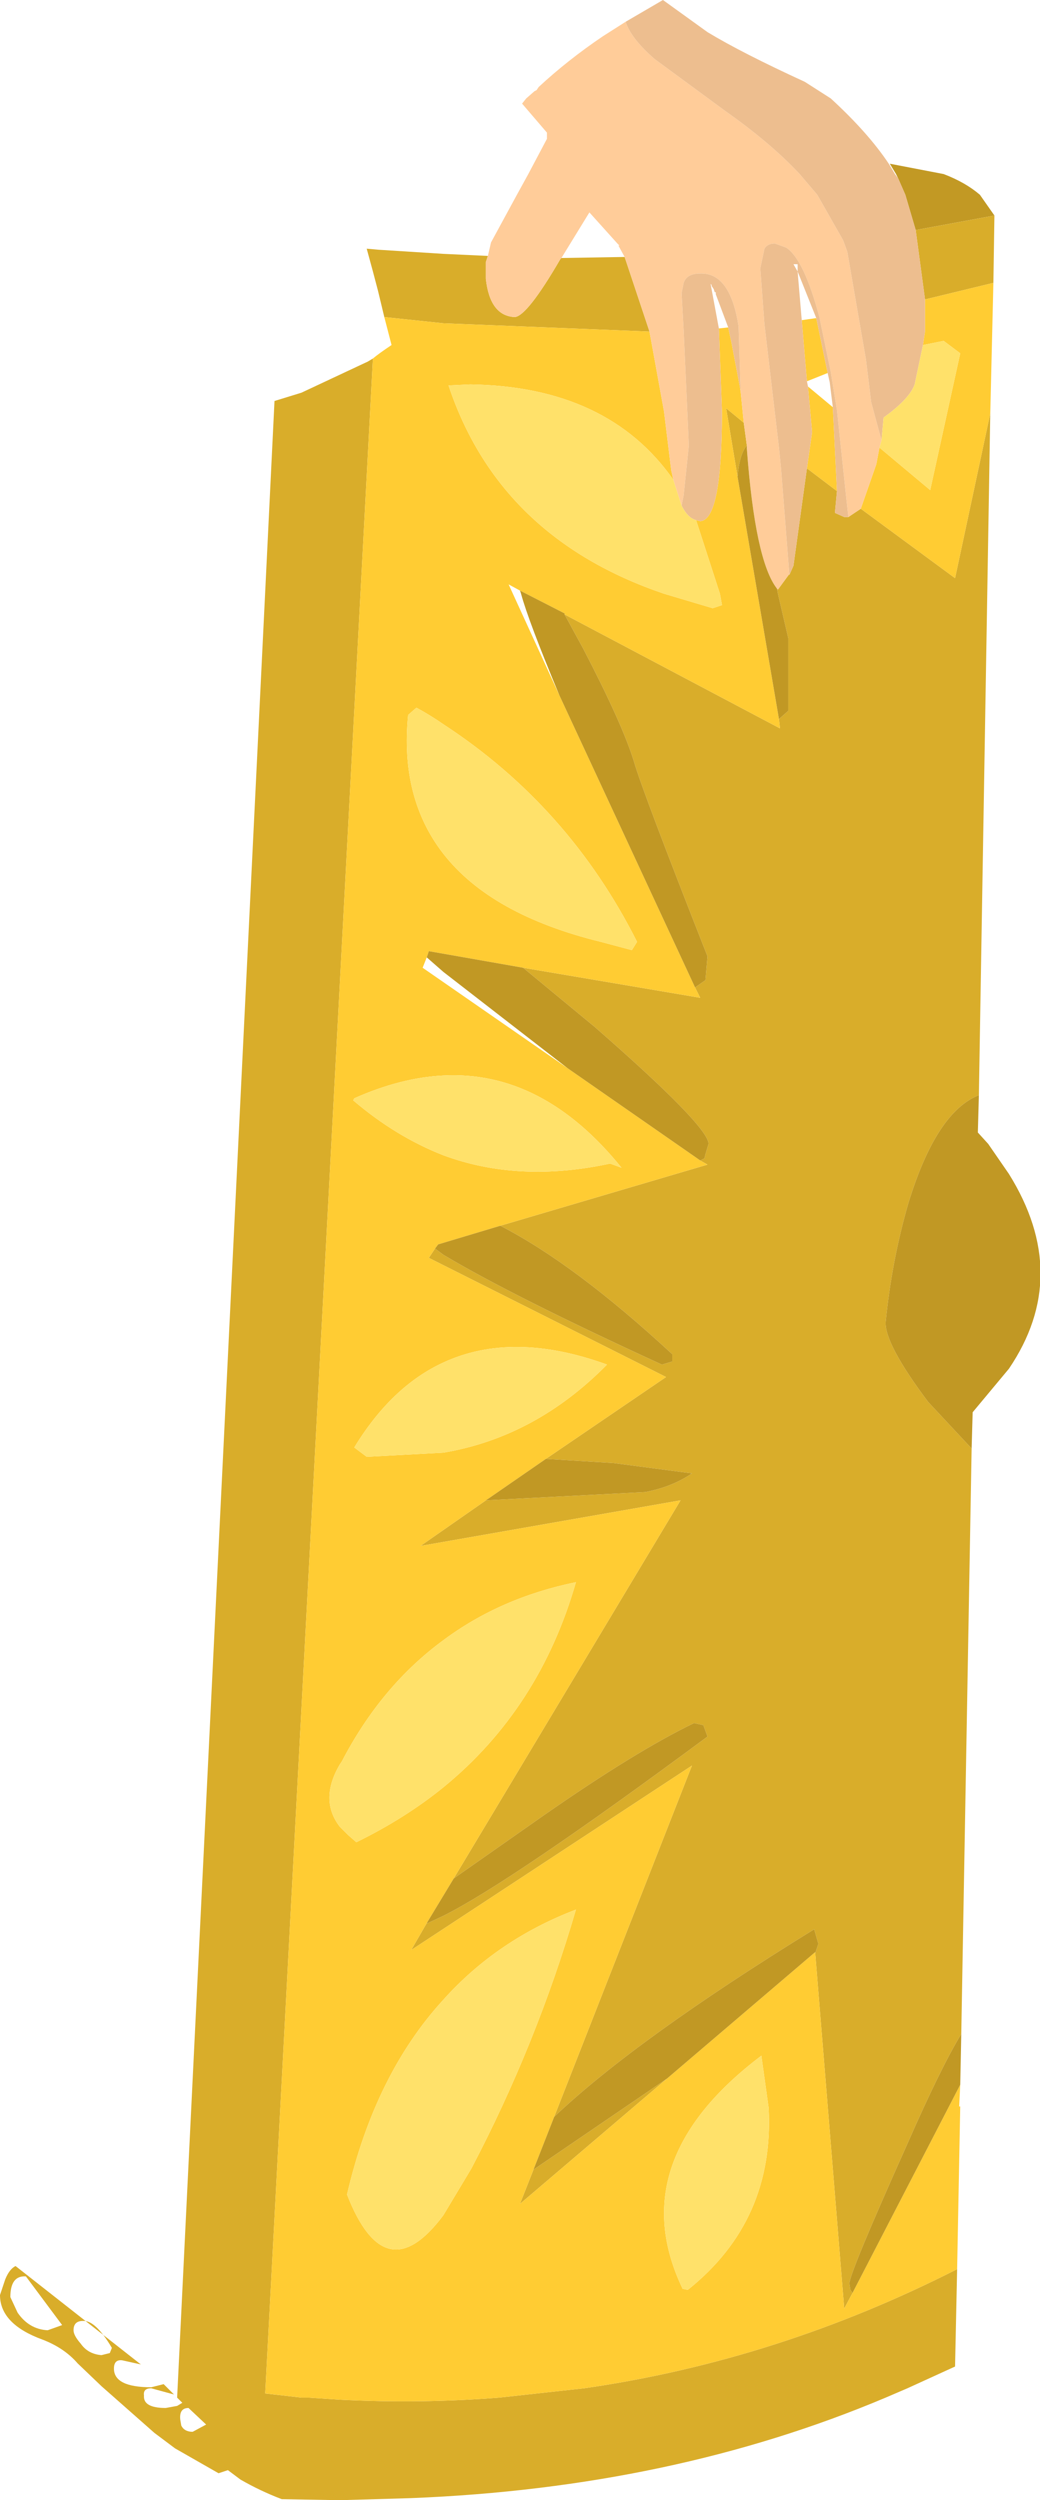
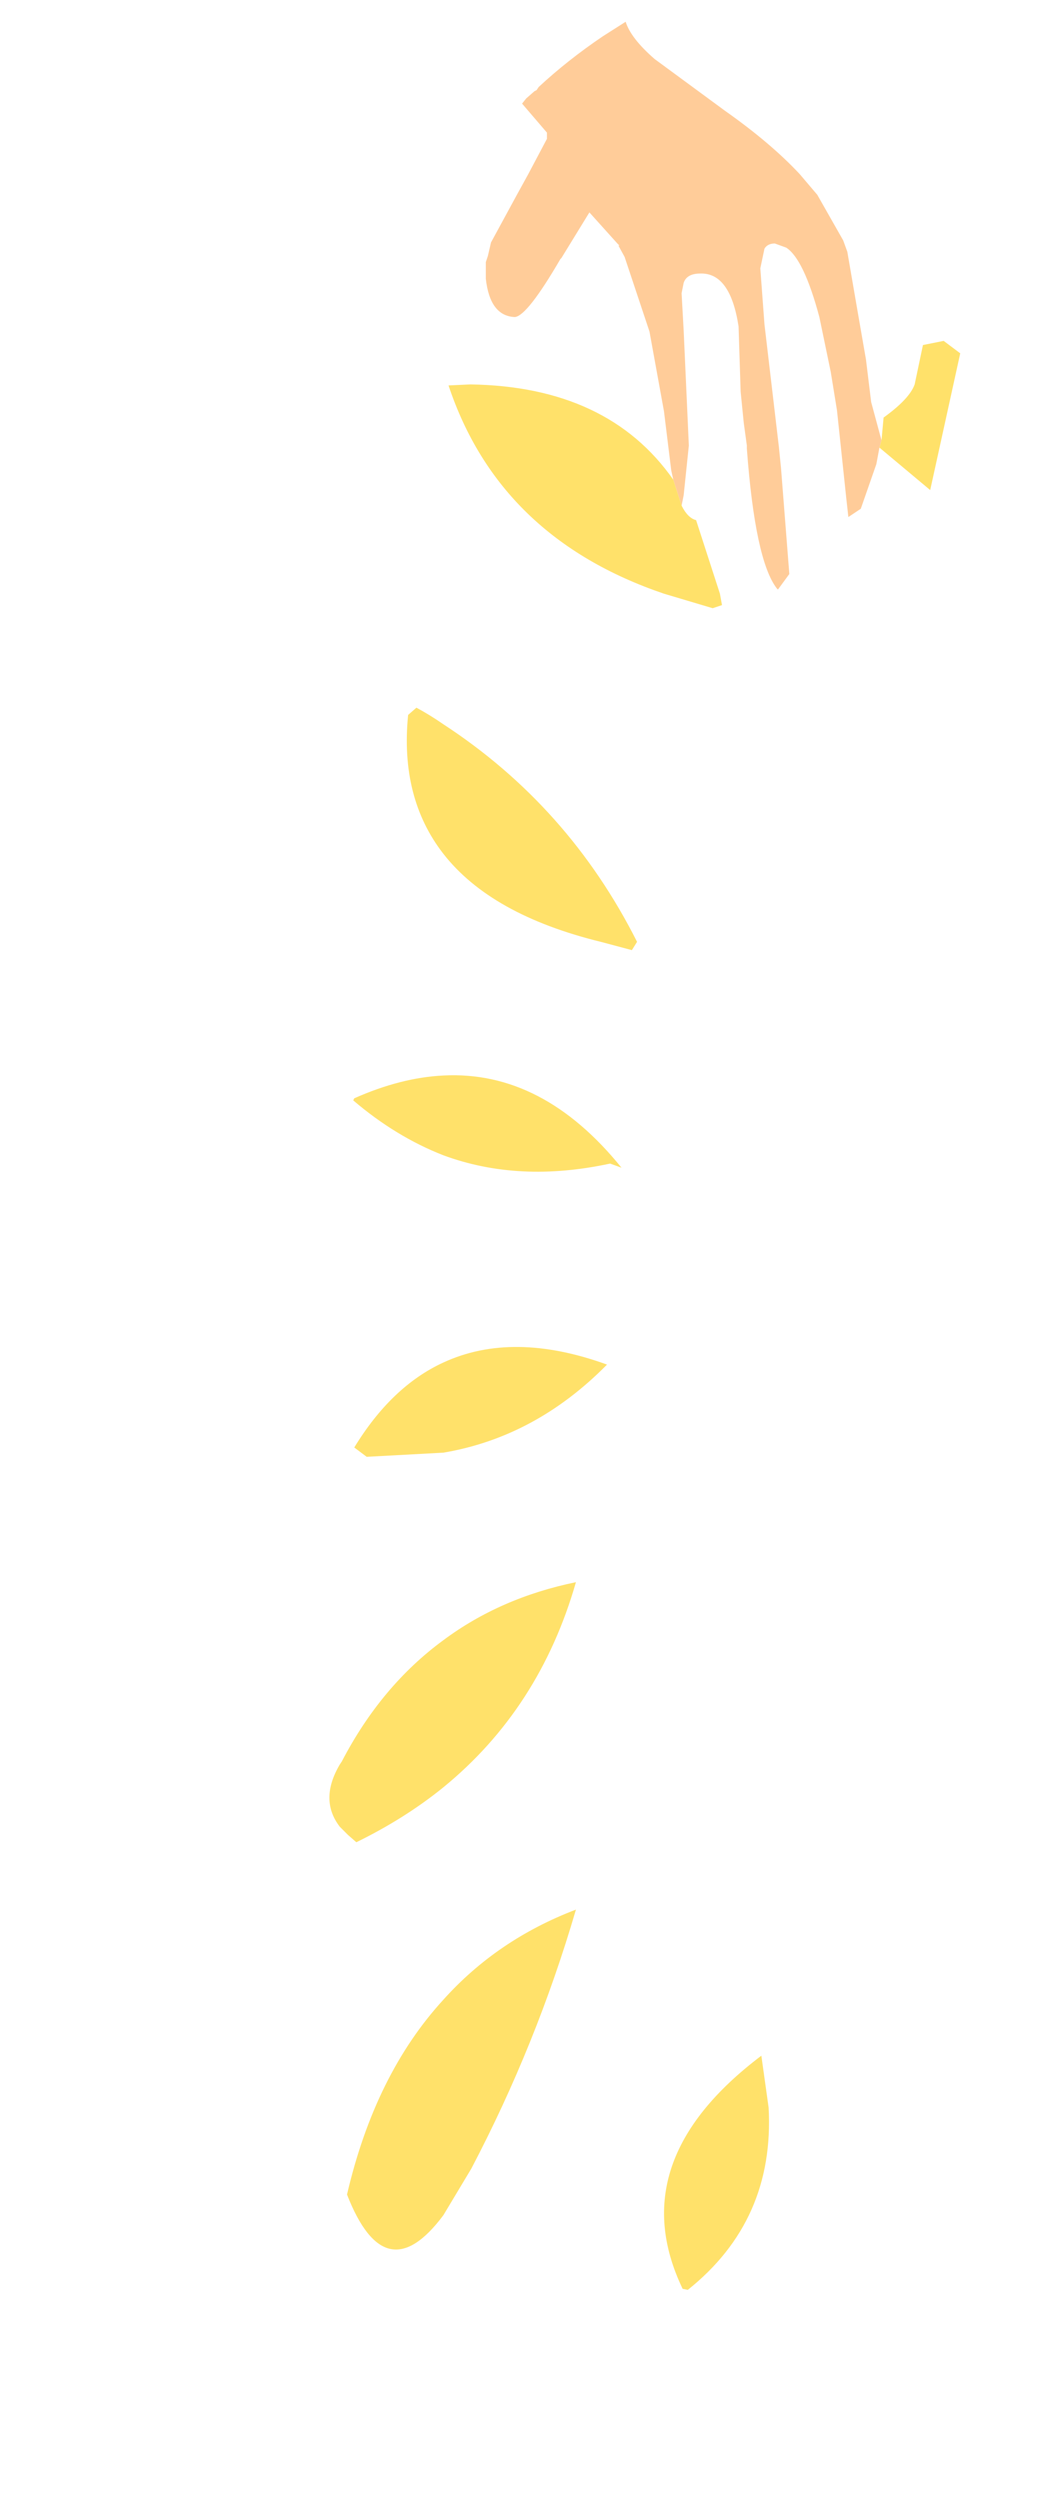
<svg xmlns="http://www.w3.org/2000/svg" height="120.65px" width="50.2px">
  <g transform="matrix(1.0, 0.0, 0.0, 1.0, -113.1, -149.15)">
-     <path d="M156.45 157.75 L156.35 157.55 156.05 157.05 158.65 157.55 Q159.7 157.95 160.4 158.55 L161.1 159.55 157.3 160.25 156.8 158.55 156.45 157.75" fill="#c29924" fill-rule="evenodd" stroke="none" />
-     <path d="M161.1 159.55 L161.05 162.8 157.75 163.6 157.3 160.25 161.1 159.55 M160.9 169.1 L160.35 202.0 Q158.3 202.8 156.95 207.2 156.15 209.95 155.85 212.95 155.8 214.0 157.9 216.8 L160.0 219.05 159.5 247.3 Q158.5 248.95 156.9 252.6 154.1 258.85 154.1 259.35 L154.15 259.65 154.25 259.8 153.85 260.55 152.45 243.4 152.6 242.95 152.4 242.25 Q143.8 247.55 139.85 251.3 L146.5 234.35 132.95 243.25 133.7 241.95 133.75 241.95 134.5 241.6 Q137.8 239.95 147.25 232.95 L147.05 232.4 146.6 232.3 Q143.8 233.65 139.35 236.75 L135.0 239.8 145.95 221.55 133.4 223.75 136.7 221.45 136.55 221.55 144.25 221.15 Q145.55 220.9 146.5 220.25 L142.7 219.75 139.45 219.55 145.25 215.6 133.8 209.85 134.1 209.4 134.5 209.7 Q137.85 211.7 145.05 215.0 L145.55 214.85 145.55 214.5 Q140.85 210.15 137.25 208.3 L147.25 205.35 146.9 205.15 147.1 205.05 147.15 204.85 147.3 204.35 Q147.3 203.5 141.8 198.7 L138.35 195.85 146.9 197.3 146.65 196.8 147.15 196.45 147.25 195.3 Q144.1 187.3 143.7 185.9 143.15 184.1 141.25 180.45 L140.35 178.8 150.75 184.3 150.7 183.85 151.15 183.45 151.15 179.95 150.65 177.8 150.6 177.55 150.65 177.6 151.2 176.85 151.2 176.9 151.4 176.45 152.05 171.75 153.5 172.85 153.4 173.9 153.85 174.1 154.05 174.1 154.65 173.7 159.2 177.05 160.9 169.1 M159.3 258.65 L159.2 263.35 156.9 264.4 155.85 264.85 Q145.55 269.2 132.95 269.7 L129.5 269.8 126.7 269.75 Q125.65 269.35 124.7 268.8 L124.1 268.35 123.65 268.5 121.55 267.3 120.55 266.55 118.0 264.3 116.85 263.2 Q116.2 262.45 115.15 262.05 113.1 261.3 113.1 259.9 L113.35 259.15 Q113.55 258.65 113.85 258.5 L119.9 263.25 119.0 263.05 Q118.6 263.0 118.6 263.45 118.6 264.35 120.4 264.35 L121.0 264.2 121.5 264.7 120.4 264.4 Q120.0 264.4 120.05 264.75 120.0 265.35 121.1 265.35 L121.65 265.25 121.9 265.1 121.65 264.85 126.35 168.5 127.65 168.1 130.85 166.6 131.1 166.45 125.9 264.65 127.65 264.85 128.0 264.85 129.5 264.95 Q133.4 265.15 137.2 264.85 L141.3 264.4 Q150.65 263.05 159.3 258.65 M131.65 164.45 L131.35 163.2 131.1 162.25 130.8 161.15 131.35 161.2 134.5 161.4 136.65 161.5 136.55 161.8 136.55 162.6 Q136.75 164.4 137.95 164.45 138.55 164.4 140.15 161.65 L140.2 161.6 143.25 161.55 144.45 165.15 134.5 164.75 131.65 164.45 M149.0 169.55 L149.15 170.65 Q148.8 171.05 148.7 172.15 L148.15 168.85 149.0 169.55 M113.95 260.75 Q114.5 261.55 115.4 261.6 L116.1 261.35 114.35 259.0 Q113.6 258.95 113.6 260.0 L113.95 260.75 M116.65 261.6 Q116.65 261.85 117.0 262.25 117.35 262.75 118.0 262.8 L118.4 262.7 118.5 262.45 Q117.7 261.1 117.1 261.15 116.65 261.15 116.65 261.6 M145.3 249.45 L138.2 255.5 138.85 253.85 145.3 249.45 M122.2 265.35 Q121.75 265.35 121.8 265.9 L121.85 266.2 Q122.0 266.5 122.4 266.5 L123.05 266.15 122.2 265.35" fill="#d9ad2a" fill-rule="evenodd" stroke="none" />
-     <path d="M161.05 162.8 L160.9 169.1 159.2 177.05 154.65 173.7 155.4 171.55 155.55 170.75 158.0 172.8 159.45 166.2 158.65 165.6 157.65 165.8 157.75 165.15 157.75 163.6 161.05 162.8 M159.45 249.75 L159.4 250.8 159.45 250.8 159.3 258.65 Q150.65 263.05 141.3 264.4 L137.2 264.85 Q133.4 265.15 129.5 264.95 L128.0 264.85 127.65 264.85 125.9 264.65 131.1 166.45 Q131.4 166.2 132.0 165.8 L131.65 164.45 134.5 164.75 144.45 165.15 145.15 169.0 145.5 171.85 145.6 172.3 Q142.45 167.8 135.8 167.7 L134.75 167.75 Q137.2 175.1 145.15 177.8 L147.5 178.5 147.95 178.35 147.85 177.8 146.7 174.25 146.9 174.3 Q147.95 174.25 147.95 169.0 L147.8 165.0 148.25 164.95 148.4 165.65 148.8 167.75 148.85 168.05 149.0 169.55 148.15 168.85 148.7 172.15 150.7 183.85 150.75 184.3 140.35 178.8 140.35 178.75 138.2 177.65 137.65 177.35 140.1 182.7 146.65 196.8 146.9 197.3 138.35 195.85 133.8 195.05 133.7 195.35 133.5 195.85 140.5 200.7 146.9 205.15 147.25 205.35 137.25 208.3 134.25 209.2 134.1 209.4 133.8 209.85 145.25 215.6 139.45 219.55 136.7 221.45 133.4 223.75 145.95 221.55 135.0 239.8 133.7 241.95 132.95 243.25 146.5 234.35 139.85 251.3 138.85 253.85 138.2 255.5 145.3 249.45 152.45 243.35 152.45 243.4 153.85 260.55 154.25 259.8 159.45 249.75 M152.05 171.75 L152.3 170.0 152.1 167.8 153.3 168.8 153.5 172.85 152.05 171.75 M152.05 167.55 L151.8 164.6 152.5 164.5 153.05 167.15 152.05 167.55 M133.2 183.3 L132.8 183.65 Q132.4 187.65 134.5 190.35 136.8 193.3 142.1 194.6 L143.6 195.0 143.85 194.6 Q140.55 188.05 134.5 184.1 133.85 183.65 133.2 183.3 M143.1 205.5 Q139.3 200.8 134.5 201.05 132.45 201.15 130.2 202.15 L130.15 202.25 Q132.2 204.0 134.5 204.9 138.15 206.25 142.55 205.3 L143.1 205.5 M130.8 219.45 L134.5 219.25 Q138.95 218.5 142.4 215.0 137.85 213.35 134.5 214.9 132.0 216.05 130.2 219.0 L130.8 219.45 M134.5 228.3 Q131.5 230.5 129.6 234.15 L129.5 234.3 Q128.5 236.0 129.5 237.3 L129.9 237.7 130.3 238.05 Q132.65 236.9 134.5 235.4 139.15 231.6 140.9 225.5 137.25 226.25 134.5 228.3 M134.5 245.65 Q131.2 249.25 129.85 255.05 131.7 259.8 134.5 256.05 L135.85 253.8 Q139.0 247.8 140.9 241.3 137.1 242.75 134.5 245.65 M149.85 248.35 Q143.1 253.45 146.05 259.6 L146.3 259.65 Q150.5 256.3 150.2 250.85 L149.85 248.35" fill="#ffcc33" fill-rule="evenodd" stroke="none" />
    <path d="M136.65 161.5 L136.8 160.85 138.05 158.55 138.6 157.55 139.5 155.85 139.5 155.75 139.5 155.55 138.3 154.15 138.5 153.9 138.9 153.55 139.0 153.5 139.1 153.35 Q140.5 152.05 142.2 150.9 L143.3 150.2 Q143.55 151.0 144.7 152.0 L148.1 154.5 Q150.3 156.05 151.7 157.55 L152.55 158.55 153.8 160.75 154.0 161.3 154.5 164.2 154.9 166.5 155.15 168.55 155.65 170.4 155.55 170.75 155.4 171.55 154.65 173.7 154.05 174.1 153.95 173.2 153.5 168.95 153.2 167.1 152.65 164.45 Q151.9 161.65 151.05 161.1 L150.5 160.9 Q150.15 160.9 150.0 161.15 L149.8 162.1 150.0 164.8 150.7 170.75 150.8 171.75 151.2 176.85 150.65 177.6 150.6 177.55 Q149.55 176.2 149.15 170.8 L149.15 170.65 149.0 169.55 148.85 168.05 148.75 164.9 Q148.35 162.3 146.9 162.35 146.25 162.35 146.1 162.8 L146.0 163.3 146.1 165.1 146.35 170.65 146.1 173.05 146.0 173.55 145.6 172.3 145.5 171.85 145.15 169.0 144.45 165.15 143.25 161.55 142.95 161.0 143.0 161.0 142.9 160.9 141.55 159.4 140.2 161.6 140.15 161.65 Q138.55 164.4 137.95 164.45 136.75 164.4 136.55 162.6 L136.55 161.8 136.65 161.5" fill="#ffcc99" fill-rule="evenodd" stroke="none" />
-     <path d="M143.3 150.2 L145.1 149.15 147.25 150.7 Q148.9 151.7 151.95 153.1 L153.2 153.9 Q155.0 155.55 156.0 157.05 L156.3 157.55 156.45 157.75 156.8 158.55 157.3 160.25 157.75 163.6 157.75 165.15 157.65 165.8 157.25 167.7 Q157.0 168.4 155.75 169.3 L155.65 170.4 155.15 168.55 154.9 166.5 154.5 164.2 154.0 161.3 153.8 160.75 152.55 158.55 151.7 157.55 Q150.3 156.05 148.1 154.5 L144.7 152.0 Q143.55 151.0 143.3 150.2 M151.6 161.9 L151.4 161.9 151.6 162.25 151.6 161.9 M151.2 176.85 L150.8 171.75 150.7 170.75 150.0 164.8 149.8 162.1 150.0 161.15 Q150.15 160.9 150.5 160.9 L151.05 161.1 Q151.9 161.65 152.65 164.45 L153.2 167.1 153.5 168.95 153.95 173.2 154.05 174.1 153.85 174.1 153.4 173.9 153.5 172.85 153.3 168.8 153.15 167.6 153.05 167.15 152.5 164.5 151.6 162.25 151.8 164.6 152.05 167.55 152.1 167.8 152.3 170.0 152.05 171.75 151.4 176.45 151.2 176.9 151.2 176.85 M148.25 164.95 L147.65 163.35 147.65 163.25 147.6 163.25 147.55 163.1 147.45 162.95 147.45 162.9 147.4 162.85 147.8 165.0 147.95 169.0 Q147.95 174.25 146.9 174.3 L146.7 174.25 Q146.3 174.15 146.0 173.55 L146.1 173.05 146.35 170.65 146.1 165.1 146.0 163.3 146.1 162.8 Q146.25 162.35 146.9 162.35 148.35 162.3 148.75 164.9 L148.85 168.05 148.8 167.75 148.4 165.65 148.25 164.95" fill="#edbe8f" fill-rule="evenodd" stroke="none" />
-     <path d="M160.35 202.0 L160.3 203.8 160.8 204.35 161.8 205.8 Q164.85 210.7 161.8 215.2 L160.05 217.3 160.0 219.05 157.9 216.8 Q155.8 214.0 155.85 212.95 156.15 209.95 156.95 207.2 158.3 202.8 160.35 202.0 M159.5 247.3 L159.45 249.75 154.25 259.8 154.15 259.65 154.1 259.35 Q154.1 258.85 156.9 252.6 158.5 248.95 159.5 247.3 M148.7 172.15 Q148.8 171.05 149.15 170.65 L149.15 170.8 Q149.55 176.2 150.6 177.55 L150.65 177.8 151.15 179.95 151.15 183.45 150.7 183.85 148.7 172.15 M138.2 177.65 L140.35 178.75 140.35 178.8 141.25 180.45 Q143.15 184.1 143.7 185.9 144.1 187.3 147.25 195.3 L147.15 196.45 146.65 196.8 140.1 182.7 Q138.6 179.1 138.25 177.8 L138.2 177.65 M133.7 195.35 L133.8 195.05 138.35 195.85 141.8 198.7 Q147.3 203.5 147.3 204.35 L147.15 204.85 147.1 205.05 146.9 205.15 140.5 200.7 134.5 196.05 133.7 195.35 M137.25 208.3 Q140.85 210.15 145.55 214.5 L145.55 214.85 145.05 215.0 Q137.85 211.7 134.5 209.7 L134.1 209.4 134.25 209.2 137.25 208.3 M139.45 219.55 L142.7 219.75 146.5 220.25 Q145.55 220.9 144.25 221.15 L136.55 221.55 136.7 221.45 139.45 219.55 M135.0 239.8 L139.35 236.75 Q143.8 233.65 146.6 232.3 L147.05 232.4 147.25 232.95 Q137.8 239.95 134.5 241.6 L133.75 241.95 133.7 241.95 135.0 239.8 M139.85 251.3 Q143.8 247.55 152.4 242.25 L152.6 242.95 152.45 243.4 152.45 243.35 145.3 249.45 138.85 253.85 139.85 251.3" fill="#c19824" fill-rule="evenodd" stroke="none" />
    <path d="M155.65 170.4 L155.75 169.3 Q157.0 168.4 157.25 167.7 L157.65 165.8 158.65 165.6 159.45 166.2 158.0 172.8 155.55 170.75 155.65 170.4 M146.0 173.55 Q146.3 174.15 146.7 174.25 L147.85 177.8 147.95 178.35 147.5 178.5 145.15 177.8 Q137.2 175.1 134.75 167.75 L135.8 167.7 Q142.45 167.8 145.6 172.3 L146.0 173.55 M133.2 183.3 Q133.85 183.65 134.5 184.1 140.55 188.05 143.85 194.6 L143.6 195.0 142.1 194.6 Q136.8 193.3 134.5 190.35 132.4 187.65 132.8 183.65 L133.2 183.3 M143.1 205.5 L142.55 205.3 Q138.15 206.25 134.5 204.9 132.2 204.0 130.15 202.25 L130.2 202.15 Q132.45 201.15 134.5 201.05 139.3 200.8 143.1 205.5 M130.8 219.45 L130.2 219.0 Q132.0 216.05 134.5 214.9 137.85 213.35 142.4 215.0 138.95 218.5 134.5 219.25 L130.8 219.45 M134.5 245.65 Q137.1 242.75 140.9 241.3 139.0 247.8 135.85 253.8 L134.5 256.05 Q131.7 259.8 129.85 255.05 131.2 249.25 134.5 245.65 M134.5 228.3 Q137.25 226.25 140.9 225.5 139.15 231.6 134.5 235.4 132.65 236.9 130.3 238.05 L129.9 237.7 129.5 237.3 Q128.5 236.0 129.5 234.3 L129.6 234.15 Q131.5 230.5 134.5 228.3 M149.85 248.35 L150.2 250.85 Q150.5 256.3 146.3 259.65 L146.05 259.6 Q143.1 253.45 149.85 248.35" fill="#ffe16a" fill-rule="evenodd" stroke="none" />
  </g>
</svg>